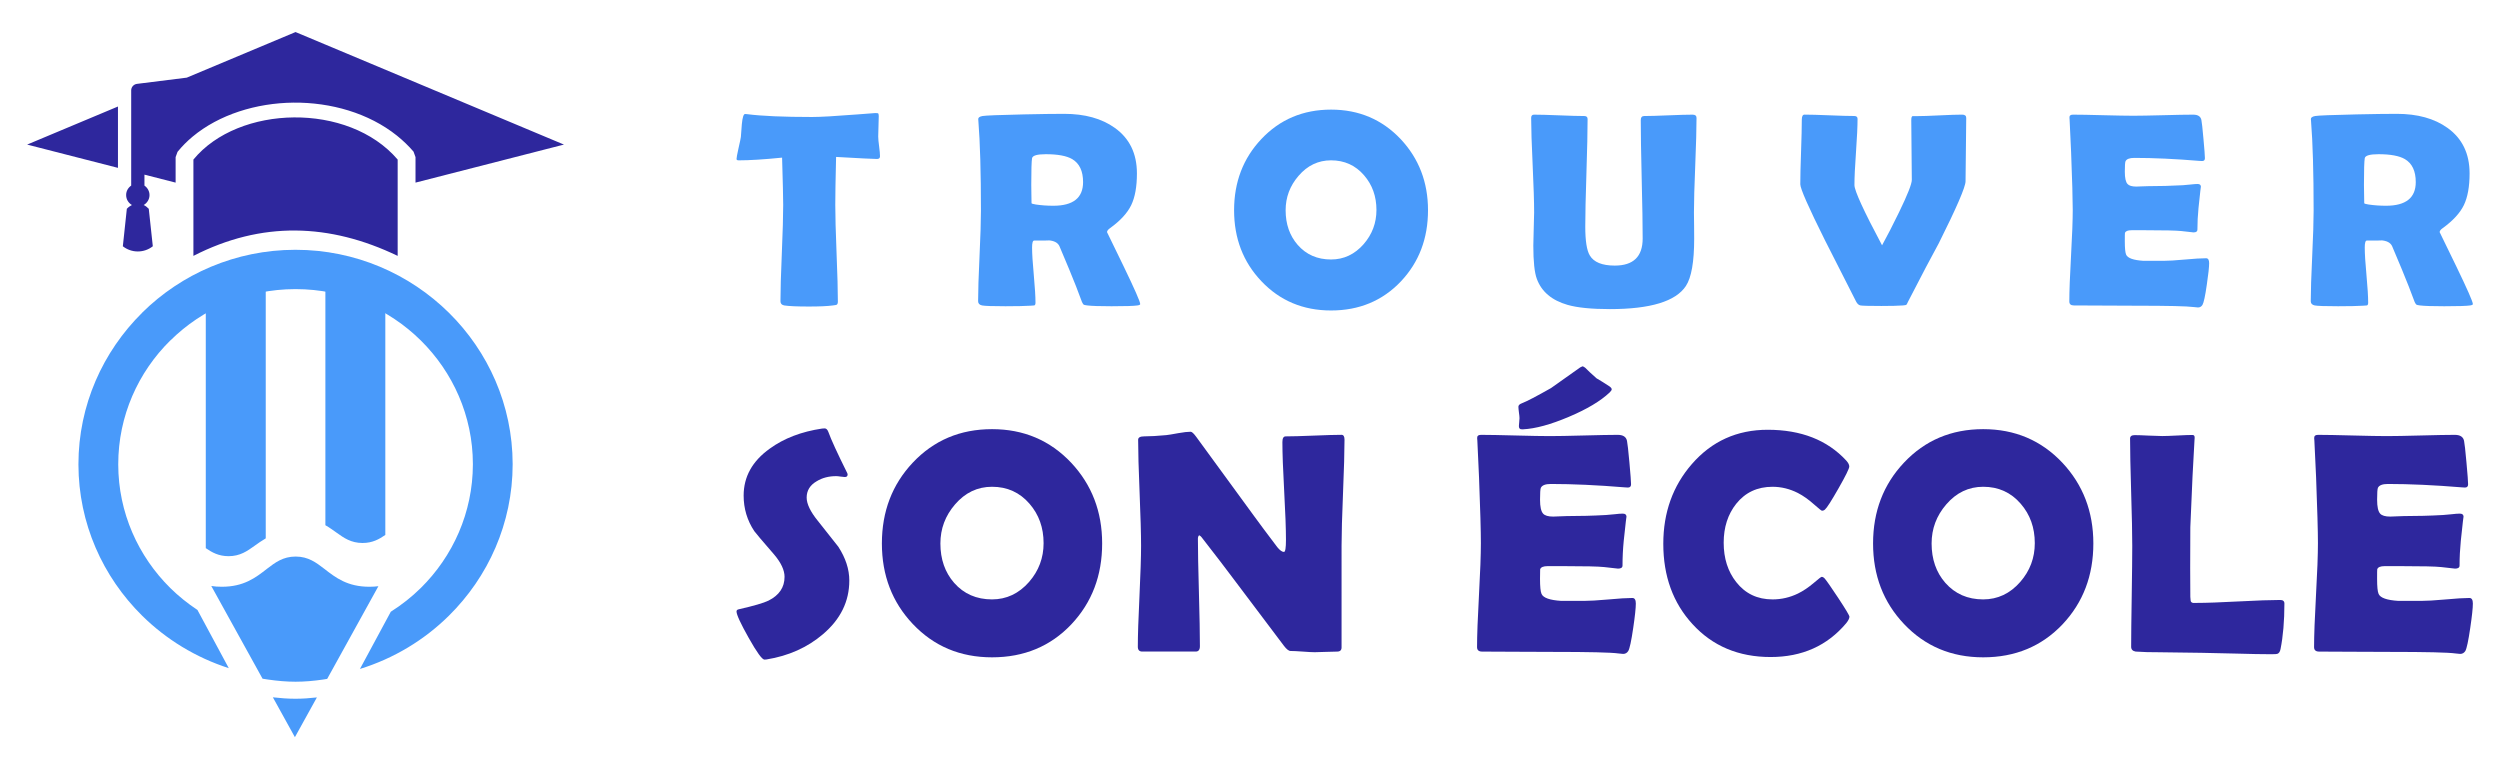
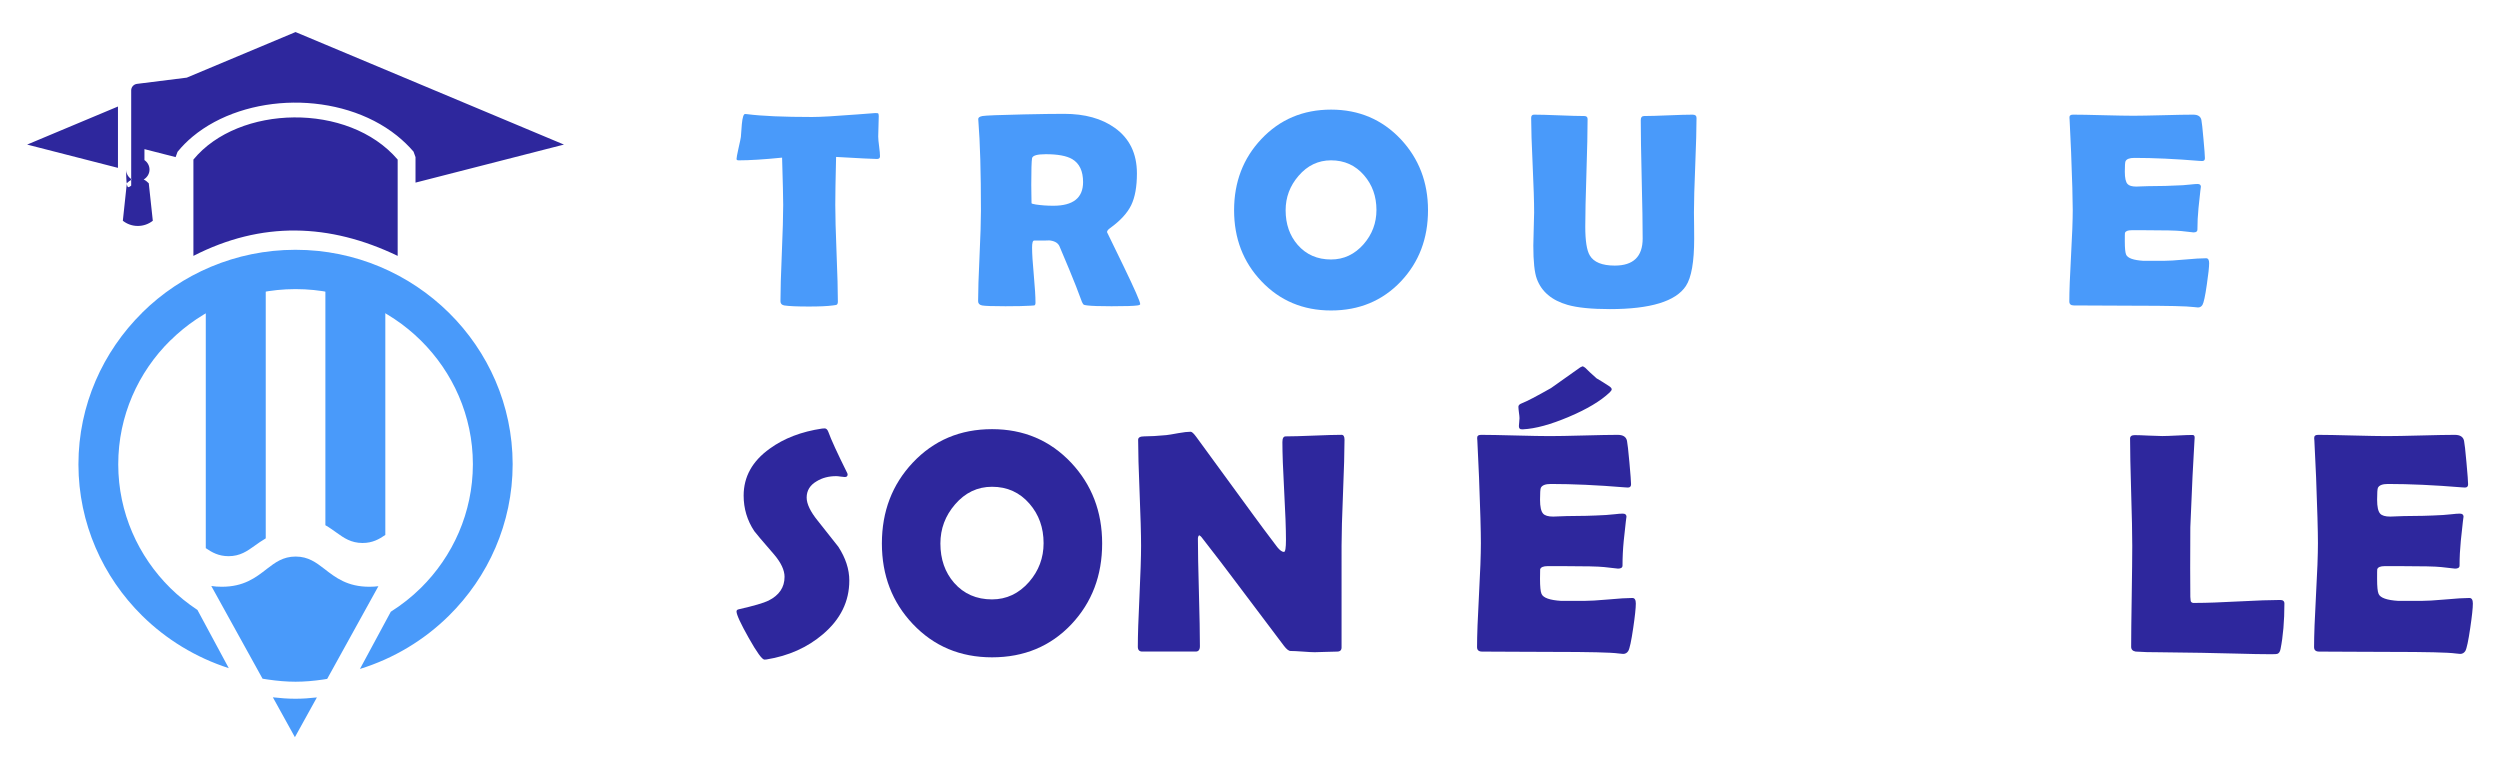
<svg xmlns="http://www.w3.org/2000/svg" version="1.1" id="Calque_1" x="0px" y="0px" width="195px" height="60px" viewBox="0 0 195 60" enable-background="new 0 0 195 60" xml:space="preserve">
  <g>
    <g>
      <path fill-rule="evenodd" clip-rule="evenodd" fill="#499AFA" d="M21.284,54.391l1.718,3.109l1.715-3.101    c-0.558,0.063-1.113,0.103-1.665,0.103C22.468,54.502,21.875,54.459,21.284,54.391 M16.481,45.707l3.998,7.231    c0.142,0.023,0.294,0.049,0.437,0.068c0.714,0.104,1.436,0.168,2.136,0.168c0.702,0,1.429-0.064,2.138-0.168    c0.11-0.015,0.218-0.038,0.331-0.054l3.994-7.228c-0.22,0.028-0.447,0.043-0.696,0.043c-1.717,0-2.63-0.702-3.536-1.409    c-0.617-0.471-1.229-0.947-2.224-0.947c-0.995,0-1.607,0.477-2.224,0.947c-0.904,0.707-1.818,1.409-3.537,1.409    C17.003,45.769,16.734,45.747,16.481,45.707z" />
-       <path fill-rule="evenodd" clip-rule="evenodd" fill="#2E279D" d="M15.086,19.959c5.31-2.719,10.613-2.556,15.932,0    c0-2.547,0-4.962,0-7.512c-3.834-4.491-12.418-4.279-15.932,0C15.086,14.569,15.086,17.837,15.086,19.959 M10.233,14.477v-1.118    V7.874V7.048c0-0.256,0.192-0.473,0.451-0.506l3.886-0.486L23.052,2.5l20.936,8.777l-11.578,2.967v-1.99l-0.155-0.428    c-0.386-0.45-0.824-0.869-1.298-1.25c-2.199-1.757-5.155-2.598-8.064-2.571c-2.914,0.03-5.807,0.935-7.872,2.654    c-0.426,0.354-0.821,0.751-1.173,1.183l-0.15,0.412v1.99l-2.431-0.622v0.855c0.237,0.164,0.395,0.434,0.395,0.74    c0,0.331-0.186,0.617-0.454,0.774c0.141,0.067,0.274,0.165,0.396,0.295l0.315,2.923c-0.323,0.254-0.729,0.405-1.17,0.405    c-0.442,0-0.846-0.151-1.168-0.405l0.312-2.923c0.122-0.13,0.256-0.228,0.396-0.295c-0.269-0.157-0.45-0.443-0.45-0.774    C9.836,14.91,9.996,14.639,10.233,14.477z M2.117,11.277l7.084-2.969v4.785L2.117,11.277z" />
+       <path fill-rule="evenodd" clip-rule="evenodd" fill="#2E279D" d="M15.086,19.959c5.31-2.719,10.613-2.556,15.932,0    c0-2.547,0-4.962,0-7.512c-3.834-4.491-12.418-4.279-15.932,0C15.086,14.569,15.086,17.837,15.086,19.959 M10.233,14.477v-1.118    V7.874V7.048c0-0.256,0.192-0.473,0.451-0.506l3.886-0.486L23.052,2.5l20.936,8.777l-11.578,2.967v-1.99l-0.155-0.428    c-0.386-0.45-0.824-0.869-1.298-1.25c-2.199-1.757-5.155-2.598-8.064-2.571c-2.914,0.03-5.807,0.935-7.872,2.654    c-0.426,0.354-0.821,0.751-1.173,1.183l-0.15,0.412l-2.431-0.622v0.855c0.237,0.164,0.395,0.434,0.395,0.74    c0,0.331-0.186,0.617-0.454,0.774c0.141,0.067,0.274,0.165,0.396,0.295l0.315,2.923c-0.323,0.254-0.729,0.405-1.17,0.405    c-0.442,0-0.846-0.151-1.168-0.405l0.312-2.923c0.122-0.13,0.256-0.228,0.396-0.295c-0.269-0.157-0.45-0.443-0.45-0.774    C9.836,14.91,9.996,14.639,10.233,14.477z M2.117,11.277l7.084-2.969v4.785L2.117,11.277z" />
      <path fill-rule="evenodd" clip-rule="evenodd" fill="#499AFA" d="M30.055,41.726V21.099H25.38v19.868    c0.313,0.179,0.598,0.385,0.884,0.589c0.556,0.397,1.113,0.797,2.016,0.797C29.054,42.353,29.57,42.059,30.055,41.726     M20.728,41.992V22.126h-4.677v20.629c0.483,0.333,1.002,0.627,1.779,0.627c0.897,0,1.455-0.401,2.012-0.799    C20.129,42.379,20.412,42.175,20.728,41.992z" />
      <path fill-rule="evenodd" clip-rule="evenodd" fill="#499AFA" d="M23.052,19.484h0.012c4.657,0.002,8.892,1.889,11.958,4.918    c3.057,3.022,4.956,7.192,4.965,11.784v0.026v0.011c-0.005,4.598-1.908,8.78-4.98,11.81c-1.913,1.889-4.286,3.326-6.931,4.145    l2.406-4.462c0.846-0.535,1.634-1.156,2.341-1.853c2.501-2.469,4.057-5.882,4.062-9.64v-0.011v-0.026    c-0.007-3.751-1.563-7.158-4.059-9.627c-2.498-2.471-5.957-4.007-9.762-4.008h-0.012h-0.025c-3.791,0.005-7.241,1.538-9.737,4.006    h-0.008c-2.502,2.469-4.057,5.884-4.059,9.645v0.011v0.025c0.006,3.747,1.557,7.152,4.057,9.625    c0.645,0.636,1.358,1.208,2.12,1.713l2.445,4.541c-2.574-0.829-4.89-2.247-6.764-4.099c-3.059-3.023-4.957-7.195-4.963-11.78    v-0.025v-0.011c0.004-4.601,1.908-8.781,4.976-11.813l-0.003-0.003c3.059-3.021,7.286-4.896,11.936-4.902" />
    </g>
    <g>
      <g>
        <path fill="#499AFA" d="M68.64,12.188c0,0.141-0.077,0.212-0.232,0.212c-0.271,0-1.335-0.053-3.193-0.159     c-0.044,1.789-0.063,3.037-0.063,3.744c0,0.834,0.033,2.09,0.1,3.766c0.068,1.676,0.102,2.931,0.102,3.765     c0,0.135-0.031,0.22-0.096,0.255c-0.021,0.015-0.121,0.032-0.298,0.054c-0.423,0.057-1.046,0.084-1.866,0.084     c-0.912,0-1.552-0.027-1.92-0.084c-0.199-0.036-0.298-0.145-0.298-0.329c0-0.834,0.036-2.086,0.107-3.755     s0.106-2.921,0.106-3.755c0-0.552-0.029-1.782-0.086-3.691c-1.412,0.142-2.541,0.212-3.384,0.212c-0.112,0-0.17-0.035-0.17-0.105     c0-0.093,0.051-0.364,0.15-0.817c0.112-0.494,0.177-0.795,0.189-0.9c0.022-0.333,0.046-0.665,0.075-0.998     c0.051-0.53,0.134-0.795,0.254-0.795c0.015,0,0.063,0.003,0.148,0.011c1.145,0.148,2.84,0.222,5.081,0.222     c0.636,0,1.811-0.066,3.521-0.2c0.92-0.071,1.383-0.106,1.392-0.106c0.141,0,0.222,0.009,0.242,0.026     c0.021,0.018,0.036,0.086,0.042,0.207c0,0.19-0.006,0.455-0.021,0.795c-0.013,0.375-0.021,0.641-0.021,0.796     c0,0.176,0.024,0.437,0.071,0.779C68.616,11.763,68.64,12.019,68.64,12.188z" />
        <path fill="#499AFA" d="M88.936,23.718c0,0.049-0.071,0.085-0.212,0.106c-0.269,0.042-0.945,0.063-2.026,0.063     c-0.928,0-1.555-0.021-1.888-0.063c-0.157-0.021-0.245-0.039-0.266-0.054c-0.044-0.021-0.093-0.091-0.149-0.212     c-0.106-0.275-0.262-0.686-0.465-1.23c-0.276-0.707-0.708-1.75-1.295-3.129c-0.128-0.275-0.421-0.428-0.881-0.456     c0.212,0.015-0.152,0.021-1.091,0.021c-0.109,0-0.161,0.182-0.161,0.542c0,0.48,0.046,1.198,0.134,2.152     c0.086,0.955,0.132,1.673,0.132,2.153c0,0.121-0.032,0.191-0.097,0.213c-0.097,0.007-0.198,0.014-0.295,0.021     c-0.417,0.027-1.069,0.042-1.953,0.042c-1.01,0-1.62-0.021-1.823-0.063c-0.205-0.043-0.308-0.152-0.308-0.329     c0-0.777,0.037-1.952,0.111-3.521c0.073-1.57,0.11-2.747,0.11-3.532c0-2.991-0.066-5.325-0.2-7.001l-0.011-0.148     c-0.007-0.12,0.103-0.201,0.333-0.243s1.312-0.085,3.239-0.127c1.31-0.029,2.353-0.043,3.131-0.043     c1.611,0,2.927,0.364,3.945,1.092c1.153,0.821,1.729,2.005,1.729,3.554c0,1.033-0.147,1.855-0.444,2.472     c-0.296,0.615-0.845,1.213-1.646,1.793c-0.161,0.112-0.242,0.219-0.242,0.317c0-0.006,0.432,0.881,1.294,2.663     S88.936,23.534,88.936,23.718z M84.48,14.203c0-0.862-0.285-1.46-0.849-1.793c-0.438-0.254-1.125-0.382-2.06-0.382     c-0.669,0-1.026,0.103-1.07,0.309c-0.042,0.239-0.062,0.933-0.062,2.079c0,0.162,0.002,0.402,0.009,0.721     c0.008,0.318,0.011,0.555,0.011,0.71c0,0.036,0.114,0.071,0.339,0.106c0.432,0.063,0.885,0.096,1.358,0.096     C83.707,16.049,84.48,15.434,84.48,14.203z" />
        <path fill="#499AFA" d="M111.385,16.398c0,2.207-0.704,4.056-2.112,5.548c-1.435,1.514-3.254,2.271-5.451,2.271     c-2.185,0-3.999-0.765-5.442-2.292c-1.413-1.491-2.121-3.334-2.121-5.526c0-2.198,0.708-4.048,2.121-5.547     c1.443-1.534,3.258-2.302,5.442-2.302c2.172,0,3.98,0.768,5.432,2.302C110.672,12.364,111.385,14.214,111.385,16.398z      M107.363,16.378c0-1.061-0.322-1.962-0.966-2.704c-0.67-0.778-1.529-1.168-2.576-1.168c-0.996,0-1.843,0.403-2.534,1.21     c-0.673,0.777-1.008,1.672-1.008,2.683c0,1.082,0.314,1.983,0.943,2.705c0.666,0.758,1.529,1.136,2.599,1.136     c0.996,0,1.845-0.399,2.547-1.199C107.03,18.276,107.363,17.389,107.363,16.378z" />
        <path fill="#499AFA" d="M132.146,18.616c0,1.803-0.214,3.033-0.646,3.69c-0.793,1.203-2.769,1.804-5.93,1.804     c-1.429,0-2.528-0.11-3.298-0.329c-1.231-0.354-2.03-1.029-2.398-2.026c-0.183-0.487-0.275-1.357-0.275-2.608     c0-0.29,0.011-0.722,0.031-1.294c0.021-0.573,0.032-1.001,0.032-1.283c0-0.821-0.039-2.051-0.115-3.692     c-0.078-1.64-0.117-2.867-0.117-3.68c0-0.17,0.075-0.255,0.222-0.255c0.433,0,1.085,0.018,1.958,0.053     c0.873,0.036,1.525,0.054,1.957,0.054c0.177,0,0.265,0.077,0.265,0.233c0,0.934-0.03,2.332-0.09,4.194     c-0.061,1.863-0.091,3.262-0.091,4.195c0,1.11,0.116,1.859,0.351,2.249c0.311,0.53,0.961,0.795,1.951,0.795     c1.45,0,2.175-0.703,2.175-2.11c0-1.025-0.023-2.563-0.075-4.614c-0.05-2.051-0.073-3.589-0.073-4.614     c0-0.219,0.088-0.328,0.266-0.328c0.417,0,1.048-0.018,1.887-0.054c0.842-0.035,1.473-0.053,1.89-0.053     c0.205,0,0.306,0.085,0.306,0.255c0,0.813-0.033,2.04-0.099,3.68c-0.068,1.642-0.102,2.871-0.102,3.692     c0,0.226,0.002,0.566,0.012,1.022C132.143,18.048,132.146,18.39,132.146,18.616z" />
-         <path fill="#499AFA" d="M146.747,23.866c-0.957,0-1.5-0.015-1.634-0.042c-0.137-0.028-0.249-0.131-0.34-0.309     c-0.807-1.591-1.615-3.186-2.429-4.782c-1.281-2.567-1.921-4.021-1.921-4.36c0-0.558,0.019-1.398,0.059-2.519     c0.039-1.121,0.059-1.961,0.059-2.52c0-0.262,0.071-0.393,0.212-0.393c0.423,0,1.066,0.018,1.932,0.053     c0.861,0.036,1.507,0.054,1.938,0.054c0.18,0,0.266,0.073,0.266,0.223c0,0.572-0.04,1.434-0.121,2.583     c-0.082,1.148-0.122,2.01-0.122,2.582c0,0.438,0.719,2.005,2.154,4.699c0.388-0.7,0.828-1.56,1.324-2.577     c0.666-1.373,0.997-2.213,0.997-2.524c0-0.517-0.008-1.293-0.021-2.329c-0.013-1.035-0.021-1.812-0.021-2.328     c0-0.19,0.032-0.297,0.095-0.318h0.34c0.39,0,0.979-0.02,1.768-0.059c0.786-0.038,1.375-0.058,1.765-0.058     c0.212,0,0.318,0.085,0.318,0.255c0,0.544-0.009,1.366-0.026,2.466s-0.027,1.926-0.027,2.477c0,0.438-0.696,2.051-2.089,4.837     c-0.552,1.004-1.348,2.518-2.388,4.539c-0.07,0.156-0.117,0.243-0.142,0.261c-0.025,0.018-0.113,0.033-0.271,0.048     C148.061,23.852,147.502,23.866,146.747,23.866z" />
        <path fill="#499AFA" d="M172.313,20.524c0,0.305-0.059,0.863-0.181,1.677c-0.125,0.884-0.24,1.41-0.339,1.58     c-0.084,0.135-0.201,0.201-0.35,0.201c-0.063,0-0.17-0.01-0.318-0.031c-0.516-0.07-2.022-0.105-4.52-0.105     c-0.545,0-1.354-0.004-2.429-0.011c-1.073-0.008-1.88-0.011-2.418-0.011c-0.234,0-0.351-0.103-0.351-0.309     c0-0.791,0.046-1.981,0.134-3.568c0.089-1.588,0.133-2.777,0.133-3.569c0-0.807-0.042-2.309-0.128-4.508     c-0.022-0.566-0.061-1.411-0.117-2.535l-0.011-0.148c-0.013-0.163,0.075-0.244,0.267-0.244c0.521,0,1.31,0.014,2.358,0.043     c1.052,0.027,1.838,0.042,2.361,0.042c0.516,0,1.294-0.015,2.332-0.042c1.04-0.029,1.818-0.043,2.335-0.043     c0.367,0,0.579,0.138,0.637,0.414c0.035,0.162,0.09,0.655,0.162,1.479c0.075,0.823,0.113,1.324,0.113,1.501     c0,0.148-0.07,0.223-0.212,0.223c-0.044,0-0.117-0.004-0.223-0.011c-1.883-0.156-3.572-0.233-5.07-0.233     c-0.375,0-0.605,0.089-0.689,0.265c-0.035,0.085-0.053,0.357-0.053,0.817c0,0.481,0.069,0.799,0.212,0.954     c0.119,0.135,0.35,0.201,0.689,0.201c0.07,0,0.209-0.005,0.412-0.016c0.205-0.011,0.375-0.016,0.51-0.016     c0.893,0,1.794-0.024,2.705-0.074c0.078-0.007,0.272-0.025,0.583-0.053c0.24-0.028,0.433-0.043,0.573-0.043     c0.17,0,0.254,0.082,0.254,0.244c0-0.148-0.063,0.393-0.19,1.623c-0.057,0.566-0.086,1.131-0.086,1.697     c0,0.142-0.101,0.212-0.306,0.212l-0.954-0.106c-0.404-0.042-1.323-0.063-2.758-0.063h-1.125c-0.291,0-0.461,0.071-0.509,0.213     c-0.009,0.035-0.011,0.254-0.011,0.657c0,0.537,0.035,0.884,0.105,1.039c0.119,0.27,0.573,0.429,1.357,0.478     c-0.013,0,0.501,0,1.548,0c0.375,0,0.933-0.033,1.671-0.101c0.741-0.067,1.292-0.101,1.659-0.101     C172.235,20.144,172.313,20.271,172.313,20.524z" />
-         <path fill="#499AFA" d="M192.883,23.718c0,0.049-0.069,0.085-0.211,0.106c-0.269,0.042-0.943,0.063-2.025,0.063     c-0.926,0-1.557-0.021-1.89-0.063c-0.154-0.021-0.242-0.039-0.264-0.054c-0.042-0.021-0.093-0.091-0.148-0.212     c-0.105-0.275-0.263-0.686-0.468-1.23c-0.274-0.707-0.707-1.75-1.293-3.129c-0.128-0.275-0.421-0.428-0.88-0.456     c0.212,0.015-0.152,0.021-1.094,0.021c-0.105,0-0.159,0.182-0.159,0.542c0,0.48,0.044,1.198,0.134,2.152     c0.088,0.955,0.132,1.673,0.132,2.153c0,0.121-0.031,0.191-0.096,0.213c-0.099,0.007-0.197,0.014-0.298,0.021     c-0.415,0.027-1.066,0.042-1.95,0.042c-1.012,0-1.62-0.021-1.825-0.063c-0.205-0.043-0.309-0.152-0.309-0.329     c0-0.777,0.038-1.952,0.113-3.521c0.074-1.57,0.111-2.747,0.111-3.532c0-2.991-0.067-5.325-0.202-7.001l-0.012-0.148     c-0.006-0.12,0.104-0.201,0.335-0.243s1.31-0.085,3.241-0.127c1.308-0.029,2.352-0.043,3.127-0.043     c1.615,0,2.929,0.364,3.947,1.092c1.152,0.821,1.729,2.005,1.729,3.554c0,1.033-0.149,1.855-0.445,2.472     c-0.297,0.615-0.847,1.213-1.645,1.793c-0.163,0.112-0.245,0.219-0.245,0.317c0-0.006,0.434,0.881,1.295,2.663     S192.883,23.534,192.883,23.718z M188.429,14.203c0-0.862-0.282-1.46-0.849-1.793c-0.437-0.254-1.124-0.382-2.057-0.382     c-0.673,0-1.03,0.103-1.072,0.309c-0.042,0.239-0.063,0.933-0.063,2.079c0,0.162,0.003,0.402,0.011,0.721     c0.007,0.318,0.011,0.555,0.011,0.71c0,0.036,0.113,0.071,0.34,0.106c0.431,0.063,0.882,0.096,1.355,0.096     C187.654,16.049,188.429,15.434,188.429,14.203z" />
      </g>
      <g>
        <path fill="#2E279D" d="M66.246,45.282c0,1.631-0.688,3.026-2.062,4.192c-1.205,1.027-2.671,1.685-4.397,1.964     c-0.063,0.009-0.117,0.011-0.159,0.011c-0.183,0-0.593-0.562-1.228-1.691c-0.635-1.129-0.952-1.816-0.952-2.066     c0-0.088,0.06-0.146,0.181-0.169c1.167-0.265,1.938-0.49,2.315-0.675c0.835-0.417,1.251-1.037,1.251-1.854     c0-0.521-0.272-1.104-0.819-1.748c-0.947-1.091-1.459-1.697-1.543-1.82c-0.553-0.834-0.829-1.758-0.829-2.769     c0-1.471,0.677-2.691,2.037-3.664c1.106-0.804,2.468-1.325,4.083-1.566c0.088-0.008,0.157-0.012,0.204-0.012     c0.121,0,0.219,0.097,0.289,0.289c0.209,0.587,0.697,1.646,1.46,3.181c0.023,0.049,0.037,0.088,0.037,0.121     c0,0.137-0.073,0.202-0.219,0.202c-0.063,0-0.172-0.011-0.326-0.034c-0.152-0.024-0.27-0.035-0.349-0.035     c-0.579,0-1.084,0.132-1.518,0.398c-0.523,0.302-0.783,0.729-0.783,1.274c0,0.491,0.289,1.096,0.866,1.808     c1.023,1.287,1.556,1.961,1.602,2.025C65.96,43.524,66.246,44.407,66.246,45.282z" />
        <path fill="#2E279D" d="M85.968,42.391c0,2.504-0.8,4.604-2.398,6.302c-1.628,1.72-3.694,2.579-6.191,2.579     c-2.484,0-4.543-0.868-6.184-2.604c-1.604-1.695-2.408-3.79-2.408-6.277c0-2.498,0.805-4.599,2.408-6.303     c1.641-1.743,3.699-2.614,6.184-2.614c2.465,0,4.521,0.871,6.168,2.614C85.161,37.808,85.968,39.908,85.968,42.391z M81.4,42.366     c0-1.206-0.365-2.229-1.096-3.072c-0.765-0.885-1.739-1.326-2.927-1.326c-1.133,0-2.094,0.459-2.882,1.374     c-0.763,0.884-1.144,1.9-1.144,3.049c0,1.229,0.357,2.253,1.072,3.072c0.755,0.857,1.739,1.29,2.953,1.29     c1.131,0,2.097-0.454,2.893-1.363C81.023,44.523,81.4,43.514,81.4,42.366z" />
        <path fill="#2E279D" d="M104.872,34.293c0,0.915-0.039,2.293-0.115,4.127c-0.075,1.834-0.115,3.217-0.115,4.138V50.5     c0,0.216-0.117,0.324-0.348,0.324c-0.195,0-0.483,0.009-0.874,0.023c-0.39,0.019-0.681,0.025-0.873,0.025     c-0.21,0-0.522-0.017-0.941-0.049c-0.419-0.031-0.731-0.046-0.938-0.046c-0.146,0-0.317-0.136-0.518-0.399     c-0.58-0.78-1.881-2.507-3.904-5.181c-0.555-0.747-1.397-1.848-2.53-3.302c-0.033-0.049-0.095-0.097-0.181-0.146     c-0.064,0.058-0.098,0.146-0.098,0.267c0,0.931,0.026,2.328,0.079,4.192c0.051,1.863,0.077,3.261,0.077,4.193     c0,0.279-0.108,0.421-0.326,0.421h-4.168c-0.231,0-0.348-0.123-0.348-0.375c0-0.867,0.041-2.175,0.127-3.926     c0.082-1.75,0.126-3.064,0.126-3.941c0-0.924-0.04-2.304-0.115-4.145c-0.077-1.838-0.114-3.217-0.114-4.133     c0-0.176,0.156-0.265,0.469-0.265c0.466,0,1.039-0.033,1.723-0.097c0.163-0.016,0.478-0.068,0.955-0.156     c0.4-0.071,0.719-0.108,0.949-0.108c0.097,0,0.245,0.136,0.444,0.41l4.496,6.156c0.4,0.554,1.009,1.366,1.818,2.437     c0.202,0.248,0.374,0.372,0.521,0.372c0.105,0,0.155-0.313,0.155-0.941c0-0.842-0.046-2.112-0.139-3.807     c-0.094-1.695-0.139-2.968-0.139-3.82c0-0.297,0.084-0.445,0.254-0.445c0.48,0,1.207-0.021,2.18-0.06     c0.972-0.04,1.699-0.062,2.181-0.062C104.795,33.919,104.872,34.044,104.872,34.293z" />
        <path fill="#2E279D" d="M127.594,47.076c0,0.346-0.066,0.98-0.203,1.904c-0.146,1.004-0.274,1.601-0.386,1.798     c-0.098,0.151-0.229,0.227-0.399,0.227c-0.073,0-0.191-0.011-0.361-0.035c-0.586-0.082-2.298-0.122-5.132-0.122     c-0.617,0-1.539-0.004-2.761-0.011c-1.22-0.009-2.135-0.013-2.745-0.013c-0.266,0-0.397-0.117-0.397-0.348     c0-0.9,0.05-2.252,0.15-4.057c0.099-1.804,0.149-3.153,0.149-4.054c0-0.918-0.047-2.624-0.144-5.121     c-0.024-0.642-0.07-1.603-0.132-2.879l-0.014-0.169c-0.016-0.186,0.084-0.278,0.303-0.278c0.593,0,1.487,0.018,2.681,0.049     c1.192,0.032,2.085,0.048,2.682,0.048c0.585,0,1.469-0.016,2.65-0.048c1.18-0.031,2.063-0.049,2.649-0.049     c0.419,0,0.659,0.158,0.723,0.471c0.04,0.184,0.102,0.743,0.188,1.681c0.084,0.938,0.128,1.503,0.128,1.706     c0,0.168-0.084,0.252-0.242,0.252c-0.049,0-0.133-0.005-0.254-0.015c-2.136-0.176-4.057-0.264-5.76-0.264     c-0.426,0-0.686,0.102-0.782,0.304c-0.04,0.096-0.061,0.404-0.061,0.926c0,0.547,0.08,0.909,0.241,1.085     c0.137,0.151,0.396,0.229,0.784,0.229c0.079,0,0.236-0.007,0.47-0.018c0.231-0.014,0.423-0.021,0.577-0.021     c1.013,0,2.035-0.025,3.073-0.084c0.086-0.008,0.309-0.025,0.661-0.059c0.276-0.033,0.49-0.049,0.651-0.049     c0.193,0,0.29,0.093,0.29,0.277c0-0.17-0.072,0.446-0.219,1.844c-0.063,0.644-0.095,1.284-0.095,1.928     c0,0.159-0.116,0.241-0.35,0.241l-1.085-0.122c-0.459-0.048-1.503-0.072-3.133-0.072h-1.278c-0.326,0-0.52,0.081-0.578,0.242     c-0.008,0.04-0.011,0.289-0.011,0.748c0,0.61,0.04,1.002,0.12,1.18c0.136,0.306,0.651,0.486,1.542,0.541c-0.015,0,0.571,0,1.76,0     c0.426,0,1.058-0.036,1.898-0.111c0.84-0.078,1.467-0.117,1.884-0.117C127.507,46.643,127.594,46.787,127.594,47.076z      M118.703,33.486c-0.154,0.008-0.229-0.077-0.229-0.253c0-0.065,0.006-0.164,0.024-0.302c0.015-0.138,0.023-0.241,0.023-0.313     c0-0.096-0.015-0.244-0.044-0.445c-0.025-0.201-0.042-0.35-0.042-0.445c0-0.113,0.086-0.201,0.254-0.266     c0.396-0.152,1.158-0.55,2.29-1.192c0.49-0.354,1.232-0.88,2.229-1.579c0.048-0.04,0.13-0.079,0.24-0.12     c0.057,0.016,0.126,0.057,0.205,0.12c0.185,0.193,0.479,0.467,0.879,0.819c0.226,0.128,0.556,0.333,0.99,0.615     c0.128,0.089,0.191,0.168,0.191,0.24c0,0.064-0.057,0.149-0.168,0.254c-0.707,0.666-1.768,1.299-3.183,1.897     c-1.413,0.599-2.597,0.921-3.554,0.97H118.703z" />
-         <path fill="#2E279D" d="M144.256,48.102c0,0.127-0.084,0.297-0.251,0.507c-1.479,1.76-3.443,2.639-5.893,2.639     c-2.506,0-4.538-0.857-6.098-2.568c-1.519-1.653-2.277-3.742-2.277-6.265c0-2.441,0.744-4.514,2.229-6.219     c1.551-1.783,3.522-2.674,5.916-2.674c2.604,0,4.643,0.8,6.122,2.398c0.161,0.177,0.239,0.333,0.239,0.47     c0,0.152-0.279,0.721-0.837,1.699c-0.558,0.979-0.911,1.53-1.054,1.649c-0.064,0.066-0.144,0.097-0.24,0.097     c-0.042,0-0.243-0.16-0.604-0.48c-0.432-0.386-0.856-0.688-1.275-0.903c-0.636-0.322-1.295-0.483-1.976-0.483     c-1.182,0-2.125,0.441-2.833,1.326c-0.65,0.819-0.977,1.831-0.977,3.036c0,1.22,0.326,2.244,0.977,3.071     c0.708,0.901,1.651,1.352,2.833,1.352c0.697,0,1.359-0.154,1.986-0.459c0.41-0.2,0.829-0.483,1.252-0.844     c0.354-0.305,0.554-0.457,0.593-0.457c0.082,0,0.158,0.044,0.24,0.132c0.13,0.145,0.479,0.646,1.049,1.507     C143.965,47.522,144.256,48.013,144.256,48.102z" />
-         <path fill="#2E279D" d="M163.281,42.391c0,2.504-0.8,4.604-2.398,6.302c-1.631,1.72-3.694,2.579-6.194,2.579     c-2.482,0-4.54-0.868-6.181-2.604c-1.605-1.695-2.409-3.79-2.409-6.277c0-2.498,0.804-4.599,2.409-6.303     c1.641-1.743,3.698-2.614,6.181-2.614c2.469,0,4.524,0.871,6.171,2.614C162.475,37.808,163.281,39.908,163.281,42.391z      M158.714,42.366c0-1.206-0.364-2.229-1.096-3.072c-0.763-0.885-1.739-1.326-2.93-1.326c-1.131,0-2.091,0.459-2.879,1.374     c-0.763,0.884-1.144,1.9-1.144,3.049c0,1.229,0.356,2.253,1.071,3.072c0.758,0.857,1.738,1.29,2.951,1.29     c1.134,0,2.099-0.454,2.893-1.363C158.337,44.523,158.714,43.514,158.714,42.366z" />
        <path fill="#2E279D" d="M177.136,51.029c-0.69,0-1.59-0.016-2.698-0.049c-1.446-0.032-2.345-0.051-2.7-0.06l-3.603-0.048     c-0.36,0.008-0.879-0.007-1.553-0.049c-0.234-0.04-0.352-0.165-0.352-0.375c0-0.873,0.016-2.185,0.044-3.933     c0.026-1.748,0.042-3.058,0.042-3.935c0-0.931-0.028-2.328-0.086-4.187c-0.055-1.857-0.084-3.255-0.084-4.187     c0-0.177,0.121-0.266,0.362-0.266c0.24,0,0.6,0.013,1.079,0.037c0.478,0.022,0.832,0.035,1.066,0.035     c0.264,0,0.658-0.015,1.18-0.042c0.523-0.027,0.916-0.042,1.182-0.042c0.12,0,0.177,0.075,0.168,0.229l-0.011,0.156     c-0.097,1.511-0.205,3.78-0.326,6.808l-0.011,3.181c0,1.027,0.002,1.779,0.011,2.253c0.01,0.097,0.016,0.194,0.024,0.289     c0.009,0.097,0.067,0.156,0.181,0.183c0.009,0,0.112,0,0.313,0c0.723,0,1.805-0.04,3.246-0.115     c1.444-0.076,2.524-0.114,3.248-0.114c0.216,0,0.326,0.093,0.326,0.275c0,1.374-0.103,2.56-0.303,3.556     c-0.04,0.207-0.124,0.333-0.254,0.373C177.589,51.02,177.425,51.029,177.136,51.029z" />
        <path fill="#2E279D" d="M192.883,47.076c0,0.346-0.067,0.98-0.204,1.904c-0.146,1.004-0.273,1.601-0.383,1.798     c-0.099,0.151-0.23,0.227-0.4,0.227c-0.072,0-0.19-0.011-0.36-0.035c-0.587-0.082-2.298-0.122-5.133-0.122     c-0.619,0-1.541-0.004-2.76-0.011c-1.221-0.009-2.136-0.013-2.749-0.013c-0.265,0-0.396-0.117-0.396-0.348     c0-0.9,0.051-2.252,0.15-4.057c0.102-1.804,0.151-3.153,0.151-4.054c0-0.918-0.048-2.624-0.143-5.121     c-0.027-0.642-0.071-1.603-0.135-2.879l-0.014-0.169c-0.015-0.186,0.086-0.278,0.302-0.278c0.597,0,1.491,0.018,2.684,0.049     c1.192,0.032,2.085,0.048,2.678,0.048c0.589,0,1.471-0.016,2.652-0.048c1.181-0.031,2.065-0.049,2.651-0.049     c0.419,0,0.66,0.158,0.723,0.471c0.04,0.184,0.103,0.743,0.187,1.681c0.086,0.938,0.128,1.503,0.128,1.706     c0,0.168-0.082,0.252-0.243,0.252c-0.046,0-0.132-0.005-0.254-0.015c-2.133-0.176-4.056-0.264-5.758-0.264     c-0.425,0-0.688,0.102-0.781,0.304c-0.04,0.096-0.061,0.404-0.061,0.926c0,0.547,0.079,0.909,0.238,1.085     c0.137,0.151,0.398,0.229,0.784,0.229c0.082,0,0.238-0.007,0.47-0.018c0.234-0.014,0.425-0.021,0.58-0.021     c1.012,0,2.034-0.025,3.071-0.084c0.088-0.008,0.311-0.025,0.663-0.059c0.273-0.033,0.489-0.049,0.65-0.049     c0.193,0,0.29,0.093,0.29,0.277c0-0.17-0.072,0.446-0.218,1.844c-0.063,0.644-0.097,1.284-0.097,1.928     c0,0.159-0.117,0.241-0.349,0.241l-1.085-0.122c-0.458-0.048-1.502-0.072-3.132-0.072h-1.278c-0.331,0-0.522,0.081-0.578,0.242     c-0.009,0.04-0.011,0.289-0.011,0.748c0,0.61,0.037,1.002,0.119,1.18c0.135,0.306,0.65,0.486,1.543,0.541     c-0.016,0,0.569,0,1.76,0c0.425,0,1.058-0.036,1.897-0.111c0.84-0.078,1.468-0.117,1.885-0.117     C192.795,46.643,192.883,46.787,192.883,47.076z" />
      </g>
    </g>
  </g>
</svg>